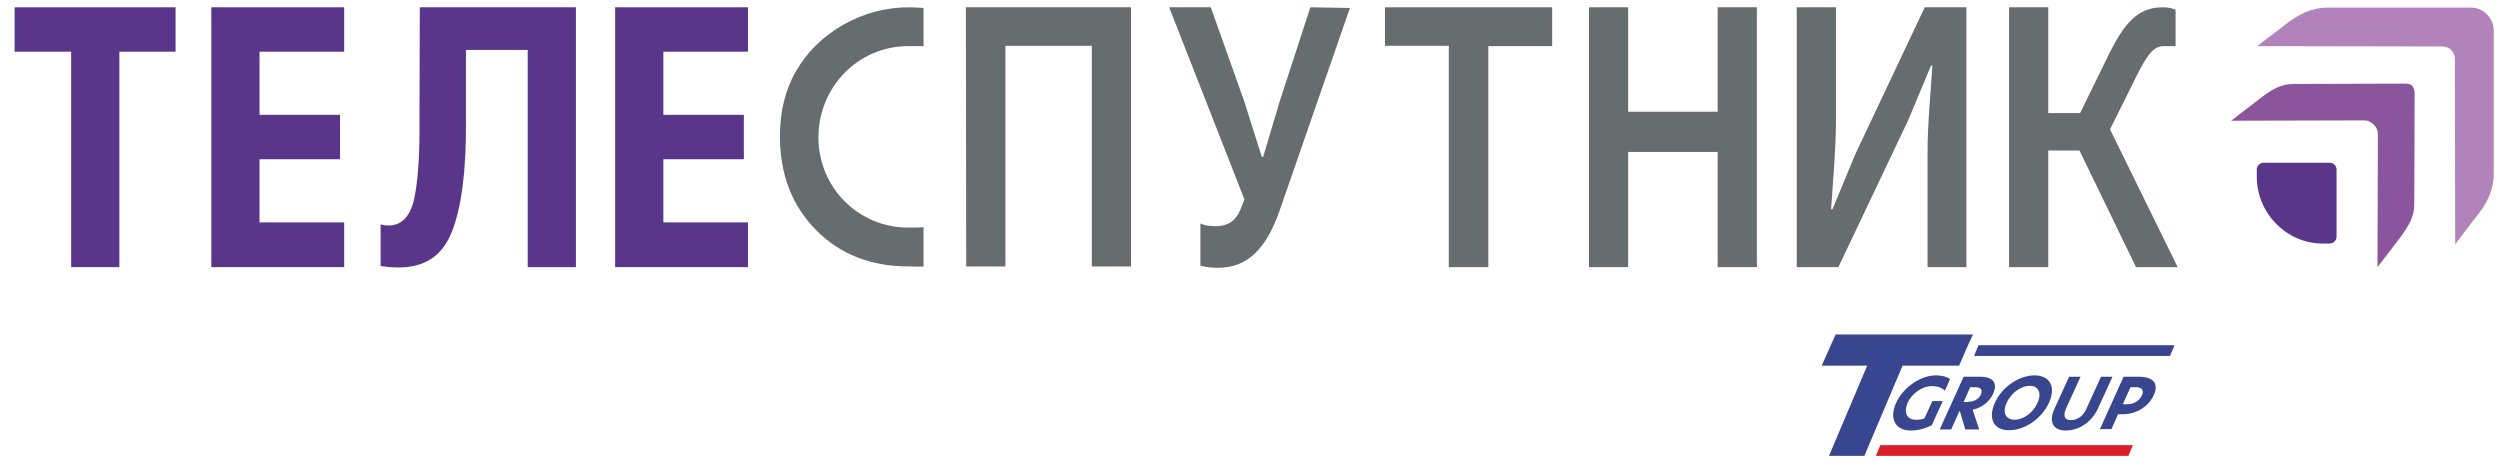
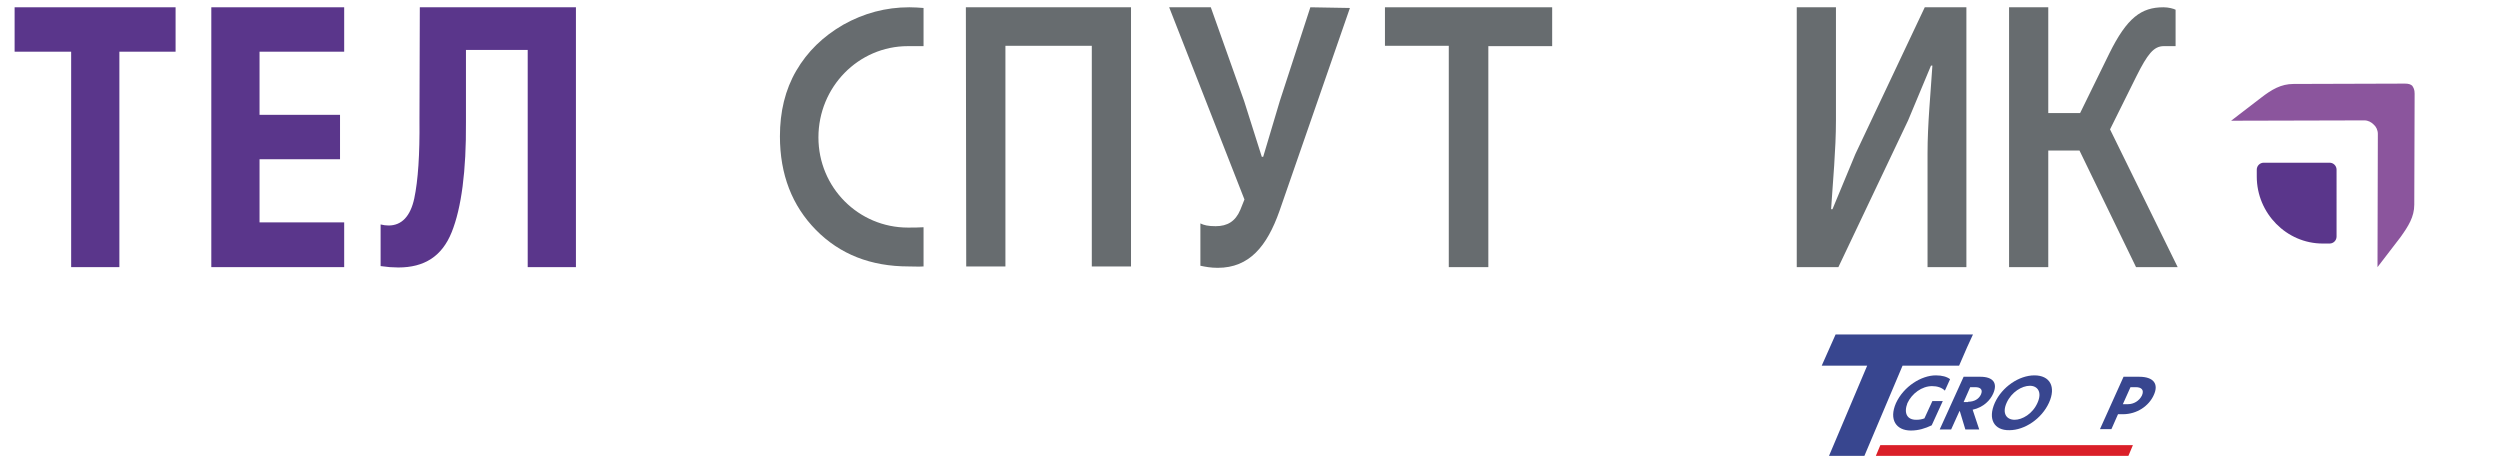
<svg xmlns="http://www.w3.org/2000/svg" version="1.1" id="Слой_1" x="0px" y="0px" viewBox="0 0 719 133.3" width="719" height="133" style="enable-background:new 0 0 719 133.3;" xml:space="preserve">
  <style type="text/css">
	.st0{fill:#38468F;}
	.st1{fill:#DA1F28;}
	.st2{fill:#676C6F;}
	.st3{fill-rule:evenodd;clip-rule:evenodd;fill:#5A368B;}
	.st4{fill-rule:evenodd;clip-rule:evenodd;fill:#B183BA;}
	.st5{fill-rule:evenodd;clip-rule:evenodd;fill:#8B559D;}
	.st6{fill:#5A368B;}
</style>
  <polygon class="st0" points="567.9,96.4 566.2,100.1 563.9,105.4 547.6,105.4 536.6,131.4 526.4,131.4 537.4,105.4 524.3,105.4   528.3,96.4 " />
  <path class="st0" d="M551.5,121c0.9,0,1.6-0.1,2.4-0.4l2.3-5h3l-3.2,7c-1.9,0.9-3.8,1.5-6,1.5c-4.2,0-6.4-3.1-4.3-7.9  c2.2-4.8,7.3-8,11.5-8c1.8,0,3.2,0.4,4.1,1.1l-1.5,3.3c-0.9-0.9-2.2-1.3-3.7-1.3c-2.9,0-5.8,2.1-7.1,4.9  C547.9,119.1,548.9,121,551.5,121" />
  <path class="st0" d="M566.5,115.8c1.8,0,3.1-0.8,3.7-2.1c0.6-1.4-0.1-2.1-1.7-2.1h-1.4l-1.9,4.3H566.5z M569.7,123.8h-4l-1.6-5.3  H564l-2.4,5.3h-3.3l6.9-15.2h4.8c3.7,0,5.1,1.8,3.7,4.9c-0.8,1.8-2.7,3.9-5.9,4.6L569.7,123.8z" />
  <path class="st0" d="M586.5,116.1c1.4-3.1,0-4.9-2.2-4.9c-2.3,0-5.3,1.8-6.7,4.9c-1.4,3.1,0,4.9,2.3,4.9  C582.1,121,585.1,119.3,586.5,116.1 M574.2,116.1c2.1-4.6,7-7.9,11.4-7.9c4.5,0,6.3,3.3,4.2,7.9s-7,7.9-11.4,7.9  C574,124.1,572.1,120.8,574.2,116.1" />
-   <path class="st0" d="M591.4,117.8l4.2-9.2h3.3l-4.2,9.2c-0.9,2.1-0.4,3.3,1.4,3.3c1.9,0,3.6-1.2,4.5-3.3l4.2-9.2h3.3l-4.2,9.2  c-1.7,3.7-5.3,6.3-9.3,6.3C590.9,124.1,589.7,121.5,591.4,117.8" />
  <path class="st0" d="M616.6,114c0.7-1.6-0.1-2.4-1.8-2.4h-1.5l-2.2,4.9h1.5C614.2,116.5,615.8,115.6,616.6,114 M611.3,108.6h4.5  c4.2,0,5.7,2.1,4.2,5.3c-1.4,3.1-4.8,5.5-8.9,5.5h-1.4l-1.9,4.3h-3.3L611.3,108.6z" />
-   <polygon class="st0" points="624.7,102.6 626,99.5 569.5,99.5 568.2,102.6 " />
  <polygon class="st1" points="612.7,131.4 614,128.3 541.2,128.3 539.9,131.4 " />
  <path class="st2" d="M260.9,65.6c-14.2,0-25.8-11.5-25.8-26s11.5-26.3,25.8-26.3c1.5,0,3,0,4.5,0v-11c-1.3-0.1-2.7-0.2-4.1-0.2  c-6.8,0-13.1,1.7-19,5c-5.9,3.4-10.4,7.8-13.6,13.3c-3.2,5.5-4.7,11.8-4.7,18.9c0,11,3.5,20,10.4,27c6.9,7,15.8,10.5,26.7,10.5  c1.5,0,2.9,0.1,4.3,0l0-11.3C264,65.6,262.4,65.6,260.9,65.6z" />
  <g>
    <path class="st3" d="M651.7,46.9c-1.1,0-2,0.9-2,2v2c0,10.6,8.6,19.3,19,19.3h2c1.1,0,2-0.9,2-2V48.9c0-1.1-0.9-2-2-2H651.7z" />
-     <path class="st4" d="M716.1,4.2L716.1,4.2L716.1,4.2C716,4.2,716,4.1,716.1,4.2c-1.3-1.3-3-2.1-4.9-2h-41.1c-4.6,0-8.6,2-12.3,5   l-8,6.1l53.3,0.1c0,0,0.1,0,0.1,0s0.1,0,0.1,0c1.9,0,3.5,1.6,3.5,3.5c0,0,0,0.1,0,0.1c0,0,0,0,0,0.1l0.1,53.3l6.1-8   c3.1-3.7,5-7.7,5-12.3V9.1C718.1,7.2,717.3,5.4,716.1,4.2z" />
    <path class="st5" d="M694.5,24.7L694.5,24.7c-0.5-0.4-1-0.6-2.1-0.6l-32.1,0.1c-3.6,0-6.3,1.6-9.4,4l-8.6,6.6l38.4-0.1   c1.1,0,2,0.5,2.7,1.2l0,0c0.7,0.6,1.2,1.6,1.2,2.7L684.5,77l6.6-8.6c2.3-3.2,4-5.9,4-9.4l0.1-32C695.2,25.8,694.9,25.3,694.5,24.7z   " />
  </g>
  <path class="st2" d="M277.6,2.1h47.6v74.7h-11.3V13.2h-24.9v63.6h-11.3L277.6,2.1L277.6,2.1z" />
  <path class="st2" d="M416.8,13.2h-18.4V2.1h48.2v11.2h-18.4V77h-11.4V13.2z" />
-   <path class="st2" d="M457.2,2.1h11.3v30.1h25.8V2.1h11.3V77h-11.3V43.8h-25.8V77h-11.3V2.1z" />
  <path class="st2" d="M517.2,2.1h11.2v32.6c0,8.4-0.9,17.8-1.4,25.6h0.4l6.6-15.9L554,2.1h12V77h-11.2V44.2c0-8.4,0.9-17.4,1.4-25.3  h-0.4l-6.6,15.8l-20.1,42.3h-12V2.1z" />
  <path class="st2" d="M578.3,2.1h11.3v30.5h15.5L626.9,77h-12l-16.3-33.6h-9V77h-11.3V2.1z M597.5,35.2l9.7-19.8  c5.1-10.3,9.2-13.3,15.6-13.3c1.5,0,2.9,0.4,3.5,0.7v10.5c-0.9,0-2.8,0-3.4,0c-2.9,0-4.7,2.3-7.9,8.7l-7.8,15.7L597.5,35.2z" />
  <polygon class="st6" points="3.4,2.1 49.8,2.1 49.8,14.9 33.6,14.9 33.6,77 19.7,77 19.7,14.9 3.4,14.9 " />
-   <polygon class="st6" points="214.8,14.9 214.8,2.1 176.5,2.1 176.5,77 214.8,77 214.8,64.1 190.4,64.1 190.4,45.9 213.6,45.9   213.6,33.1 190.4,33.1 190.4,14.9 " />
  <path class="st6" d="M120.1,34.7c0.1,9.8-0.4,17.3-1.5,22.5c-1.1,5.1-3.6,7.8-7.4,7.8c-0.7,0-1.5-0.1-2.3-0.3v12  c0.9,0.1,1.8,0.2,2.6,0.3c0.8,0,1.6,0.1,2.5,0.1c7.5,0,12.6-3.2,15.4-10.2c2.8-7,4.2-17.6,4.1-31.7V14.4h17.8V77h13.9V2.1h-45  L120.1,34.7L120.1,34.7z" />
  <polygon class="st6" points="60.1,77 98.4,77 98.4,64.1 74,64.1 74,45.9 97.2,45.9 97.2,33.1 74,33.1 74,14.9 98.4,14.9 98.4,2.1   60.1,2.1 " />
  <path class="st2" d="M376.9,2.1l-8.8,27l-4.8,16.1h-0.4l-5.1-16.1l-9.6-27h-12l21.7,55.4l-1.2,3c-1.4,3.3-3.7,4.7-7.1,4.7  c-2.2,0-3.4-0.3-4.4-0.8v12.2c1.4,0.3,3,0.6,5,0.6c9.1,0,14.2-6.2,17.8-16.4l20.3-58.5L376.9,2.1L376.9,2.1z" />
</svg>